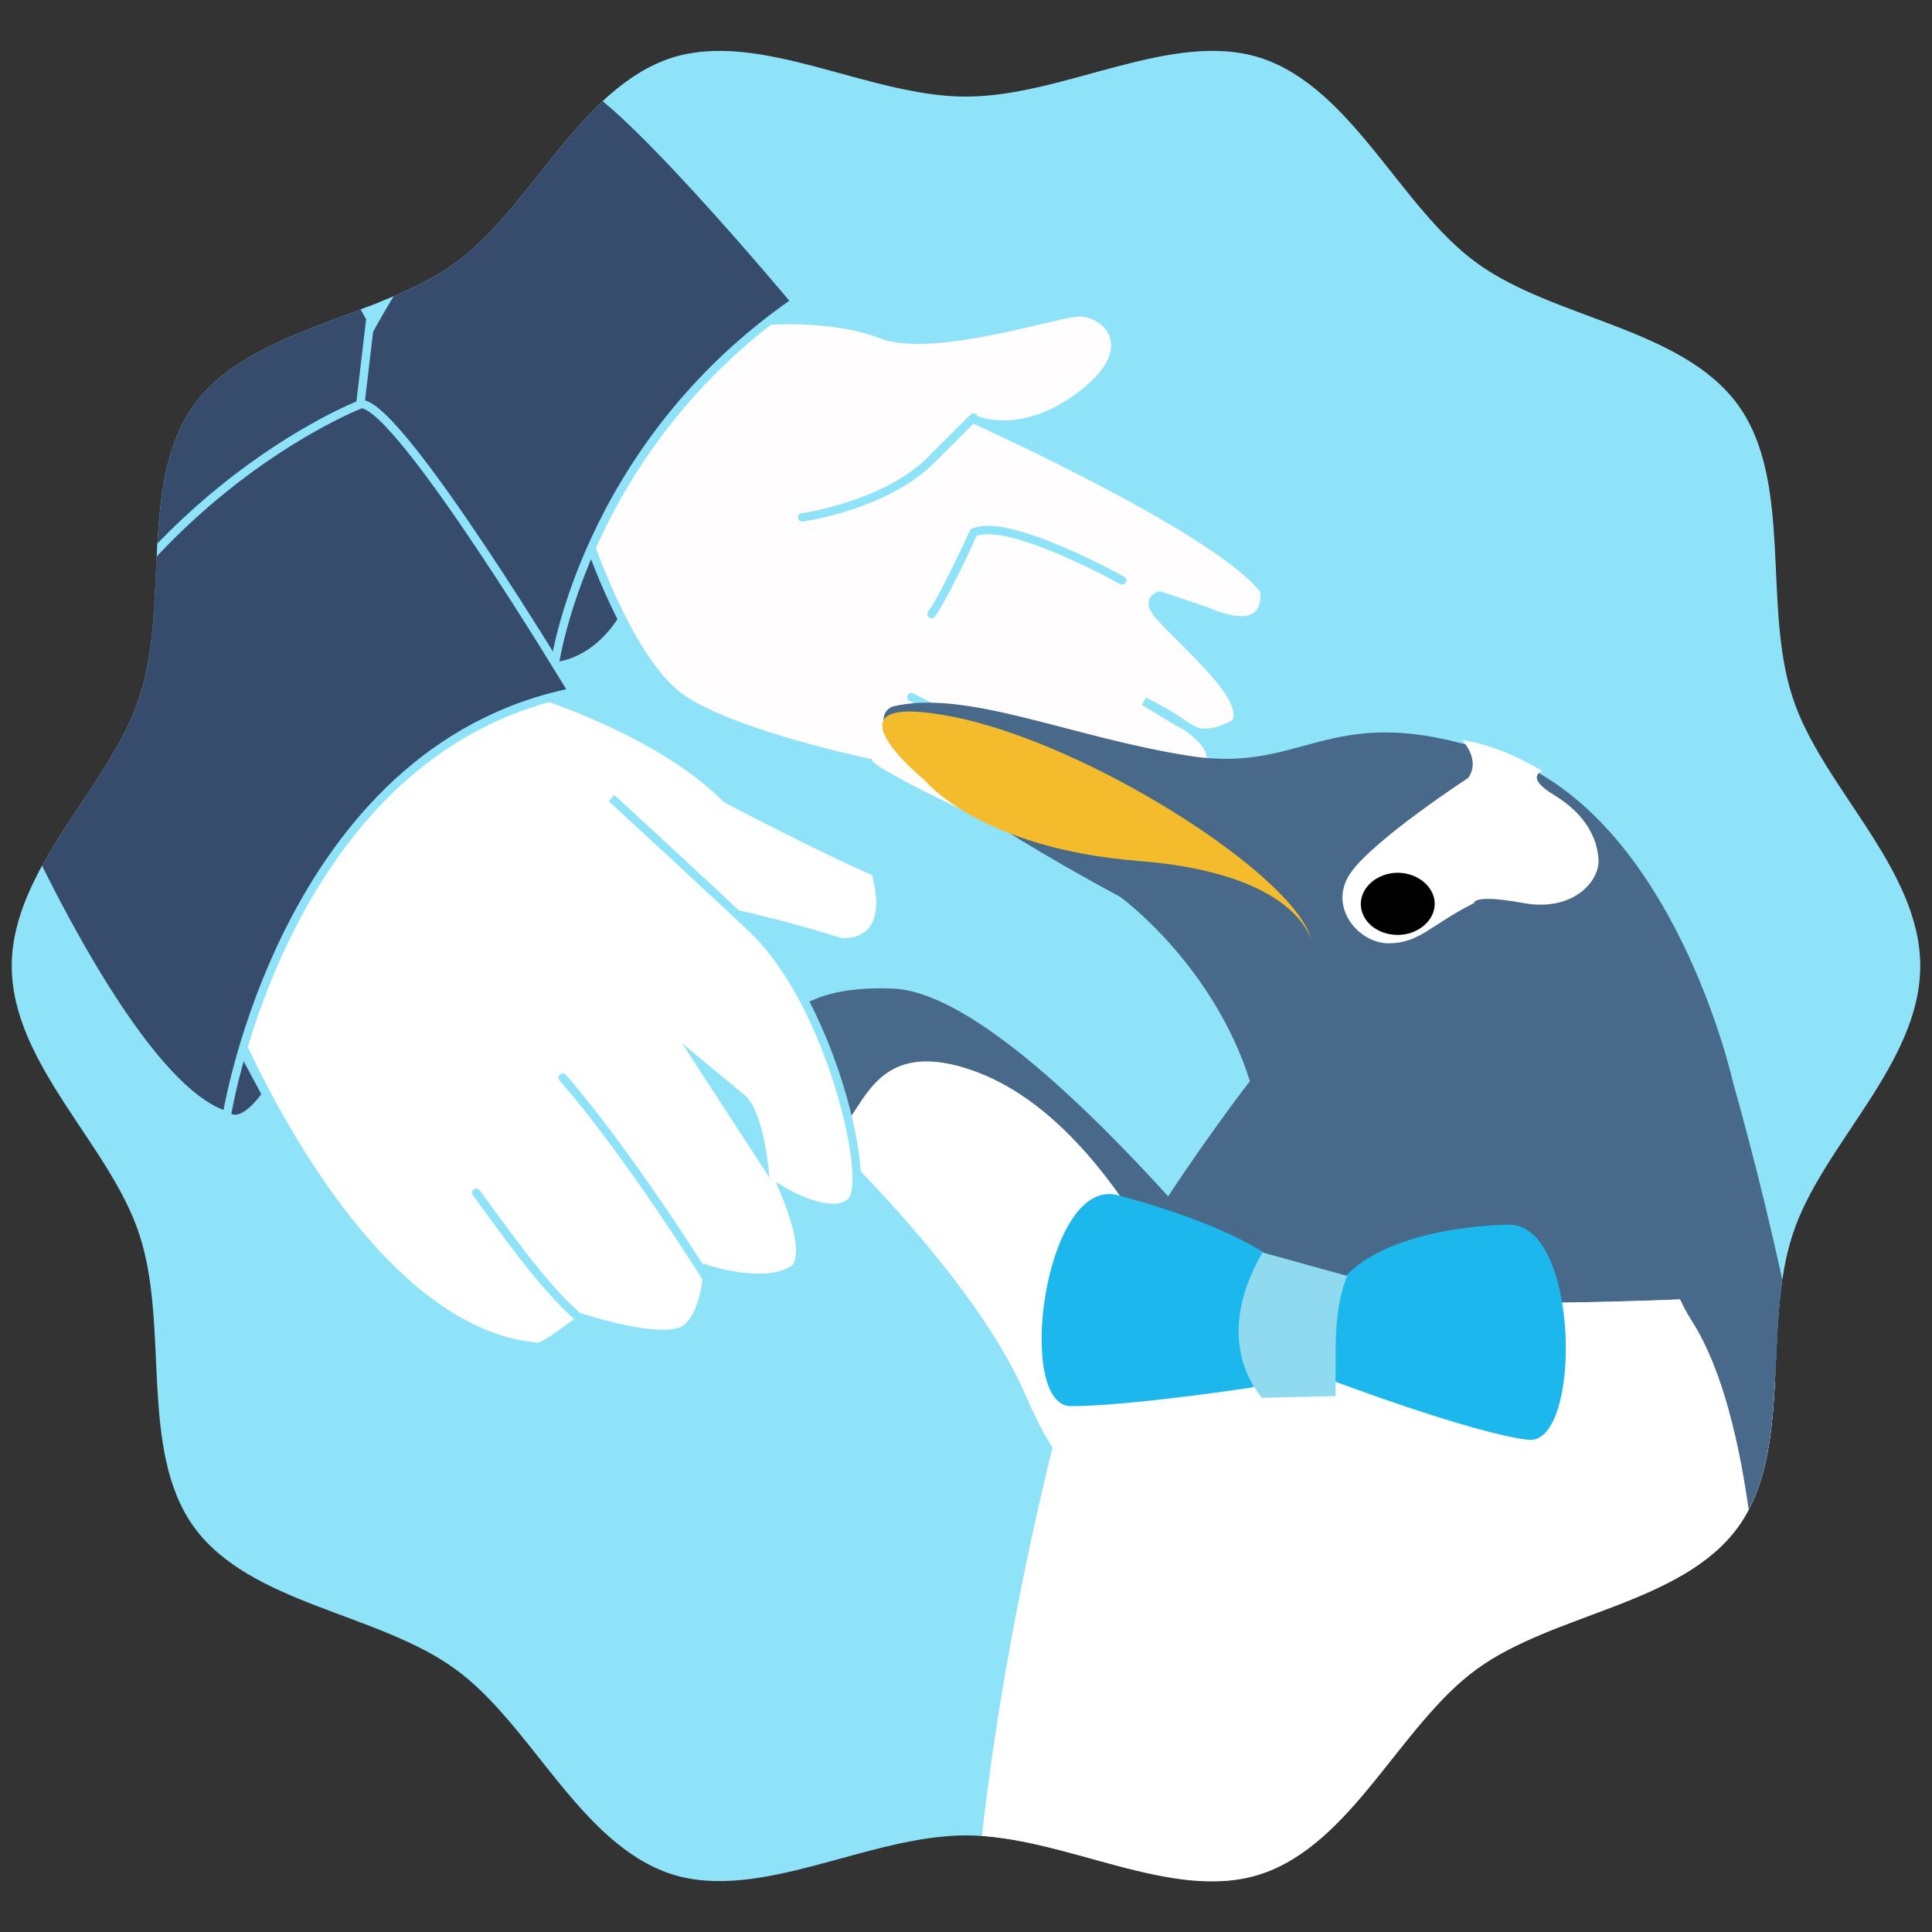
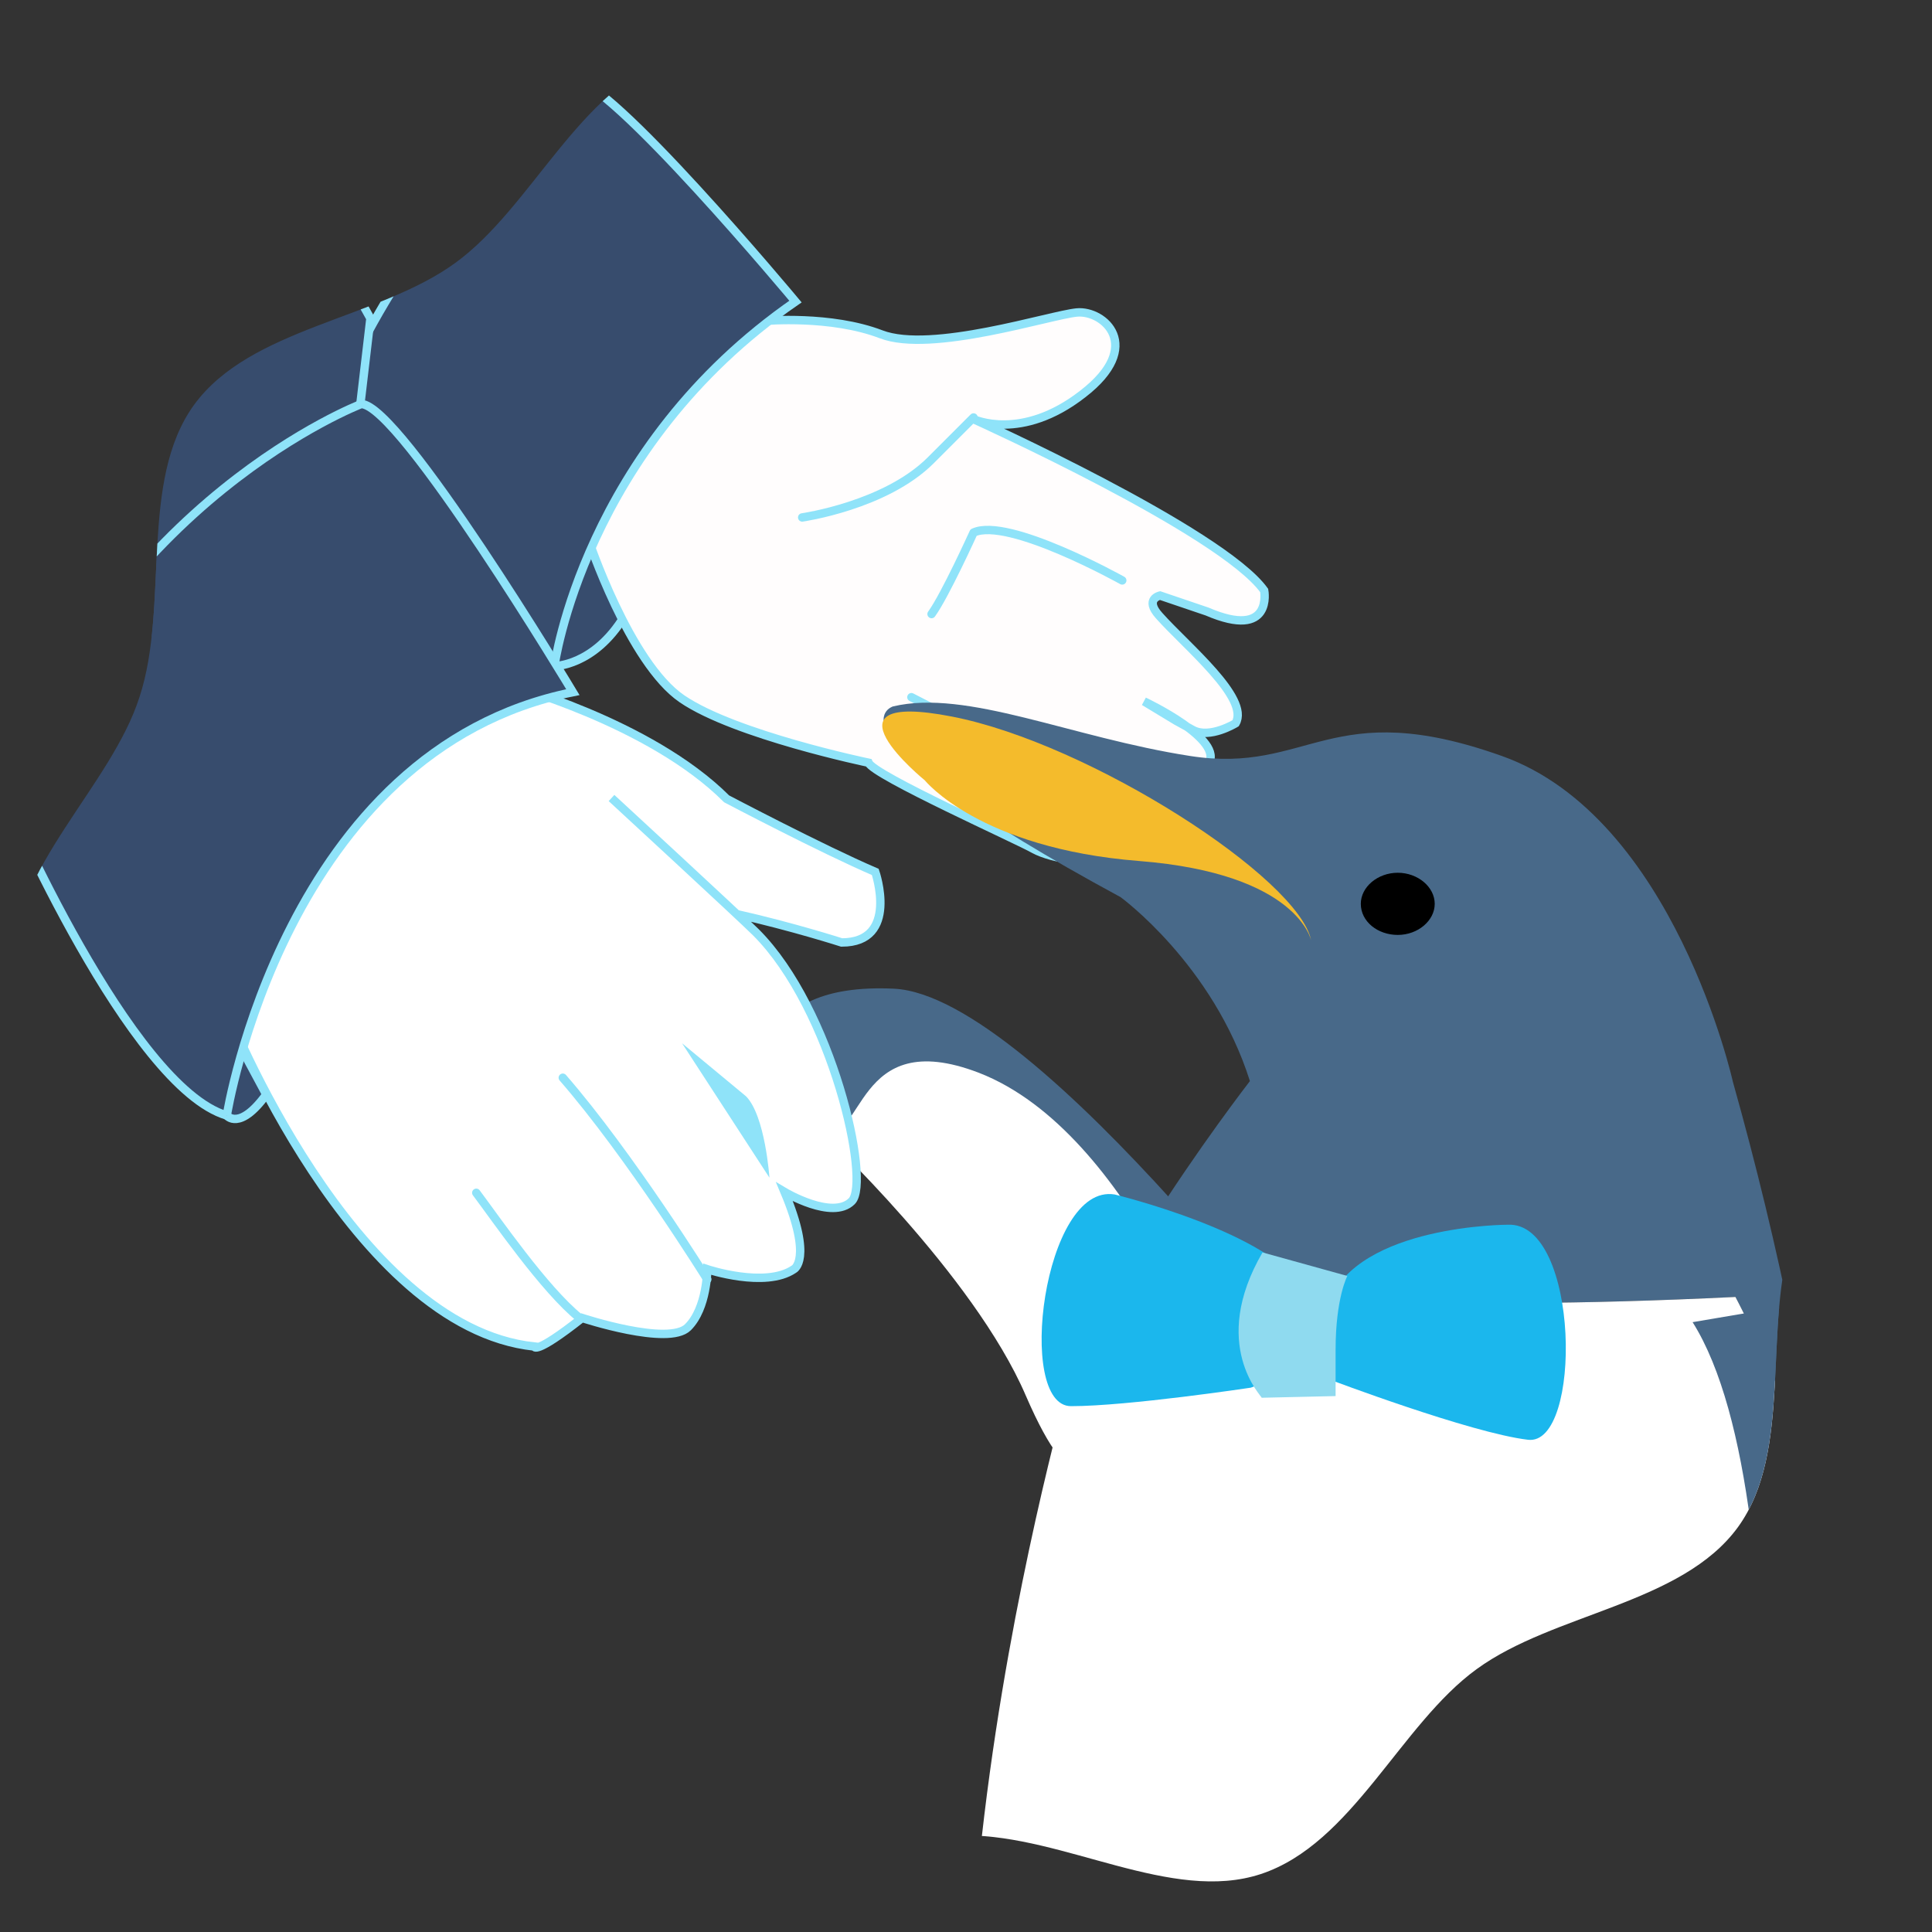
<svg xmlns="http://www.w3.org/2000/svg" xmlns:xlink="http://www.w3.org/1999/xlink" version="1.1" id="レイヤー_1" x="0px" y="0px" viewBox="0 0 230 230" style="enable-background:new 0 0 230 230;" xml:space="preserve">
  <rect x="0" y="0" width="230" height="230" fill="#333333" stroke="none" />
  <style type="text/css">
	.st0{clip-path:url(#SVGID_00000003083130070891918540000017067931158767839136_);fill:#8FE3F9;}
	.st1{clip-path:url(#SVGID_00000003083130070891918540000017067931158767839136_);}
	.st2{fill:#374C6D;stroke:#8FE3F9;stroke-miterlimit:10;}
	.st3{fill:#FFFDFD;stroke:#8FE3F9;stroke-miterlimit:10;}
	.st4{fill:none;stroke:#8FE3F9;stroke-linecap:round;stroke-linejoin:round;stroke-miterlimit:10;}
	.st5{fill:#FFC840;}
	.st6{fill:#486989;}
	.st7{fill:#FFFFFF;}
	.st8{fill:#F4BB2C;}
	.st9{fill:#1BB7ED;}
	.st10{fill:#8FDAEF;}
	.st11{fill:#FFFFFF;stroke:#8FE3F9;stroke-miterlimit:10;}
	.st12{fill:#8FE3F9;}
</style>
  <g id="プロフ用イラスト">
    <defs>
      <path id="SVGID_1_" d="M79.9,6.9c-10.9,3.6-16.6,17.8-25.7,24.4C45,38,29.8,39,23.1,48.2c-6.6,9.1-2.9,23.9-6.5,34.8    c-3.4,10.6-15.2,20.3-15.2,32s11.8,21.4,15.2,32c3.6,10.9-0.1,25.7,6.5,34.8C29.8,191,45,192,54.2,198.7    c9.1,6.6,14.7,20.8,25.7,24.4c10.6,3.4,23.4-4.6,35.1-4.6c11.7,0,24.5,8.1,35.1,4.6c10.9-3.6,16.6-17.8,25.7-24.4    c9.2-6.7,24.4-7.7,31.1-16.9c6.6-9.1,2.9-23.9,6.5-34.8c3.4-10.6,15.2-20.3,15.2-32c0-11.7-11.8-21.4-15.2-32    c-3.6-10.9,0.1-25.7-6.5-34.8C200.2,39,185,38,175.8,31.3c-9.1-6.6-14.7-20.8-25.7-24.4c-10.6-3.4-23.4,4.6-35.1,4.6    c-9.7,0-20.1-5.5-29.4-5.5C83.7,6.1,81.7,6.3,79.9,6.9" />
    </defs>
    <clipPath id="SVGID_00000160191821445644148740000005251501310528489132_">
      <use xlink:href="#SVGID_1_" style="overflow:visible;" />
    </clipPath>
-     <path id="背景" style="clip-path:url(#SVGID_00000160191821445644148740000005251501310528489132_);fill:#8FE3F9;" d="M228.6,115   c0,11.7-11.8,21.4-15.2,32c-3.6,10.9,0.1,25.7-6.5,34.8c-6.7,9.2-21.9,10.2-31.1,16.9c-9.1,6.6-14.7,20.8-25.7,24.4   c-10.6,3.4-23.4-4.6-35.1-4.6c-11.7,0-24.5,8.1-35.1,4.6c-10.9-3.6-16.6-17.8-25.7-24.4C45,192,29.8,191,23.1,181.8   c-6.6-9.1-2.9-23.9-6.5-34.8c-3.4-10.6-15.2-20.3-15.2-32s11.8-21.4,15.2-32c3.6-10.9-0.1-25.7,6.5-34.8C29.8,39,45,38,54.2,31.3   c9.1-6.6,14.7-20.8,25.7-24.4c10.6-3.4,23.4,4.6,35.1,4.6c11.7,0,24.5-8.1,35.1-4.6c10.9,3.6,16.6,17.8,25.7,24.4   c9.2,6.7,24.4,7.7,31.1,16.9c6.6,9.1,2.9,23.9,6.5,34.8C216.8,93.6,228.6,103.3,228.6,115" />
    <g id="左手" style="clip-path:url(#SVGID_00000160191821445644148740000005251501310528489132_);">
      <path class="st2" d="M66,79.3c0,0,4.7,0,8.3-5.9L70,64.1C70,64.1,65,64.8,66,79.3" />
      <path class="st3" d="M128.9,46.9c7.4-5.7,2.5-10-0.7-9.7c-3.2,0.3-17.3,4.9-23.3,2.6c-6-2.3-13.8-1.6-13.8-1.6    C73.5,39.9,70,64.1,70,64.1s4.9,14.8,11.2,19.1c6.3,4.3,22.2,7.6,22.2,7.6c0.6,1.5,17.8,9.2,19.7,10.3c2,1.1,8,2.4,8.1-0.6    c0.1-3-11.6-11.7-11.6-11.7c6.1,0.3,13.9,4.7,18,4.9c4,0.2,4,0.2,6.2-2.7c2.2-2.9-7.6-7.5-7.6-7.5l3.8,2.3l2,1.1    c2,1.1,5.1-0.8,5.1-0.8c1.7-3-5.8-9.1-9.1-12.8c-1.8-2,0.1-2.4,0.1-2.4l5.6,1.9c7.9,3.4,6.8-2.5,6.8-2.5    c-5.1-7.1-34.6-20.4-34.6-20.4S121.6,52.6,128.9,46.9" />
      <path class="st2" d="M66,79.3c0,0,3.5-26,28.7-43.4c0,0-22.5-27-26.5-26.4c0,0-26.4,20.9-32.9,53.2C35.3,62.7,55.5,77.8,66,79.3" />
      <line class="st4" x1="108.5" y1="83" x2="119.6" y2="88.7" />
      <path class="st4" d="M133.6,69.1c0,0-13.6-7.6-17.7-5.7c0,0-3.4,7.5-5,9.7" />
      <path class="st4" d="M95.5,61.6c0,0,9.9-1.4,15.3-6.8l5.1-5.1" />
    </g>
    <g id="蝶ネクタイペンギン_1_" style="clip-path:url(#SVGID_00000160191821445644148740000005251501310528489132_);">
      <g id="ペンギンあお_2_">
        <path class="st5" d="M185.7,313.2c0,0-14.2,13.9-10.6,18.3c0,0,0,1.5,6.6-2.2c0,0,5,6,7.9,6c2.9,0,4.3-5.6,8.7-5.6     c0,0,4.6,2.5,6.1,4c1.5,1.5,4.9-6.1,4.2-11.3c-0.7-5.1-5.2-8-7.4-10C198.9,310.3,185.7,313.2,185.7,313.2" />
        <path class="st5" d="M130.1,314.1c0,0-16.1,10.4-11.5,13.8c0,0,7.6,1.9,13.1-3.3c0,0,2.1,8.9,4.9,8.2c2.8-0.7,5.6-5.5,9.8-6.6     c0,0,5,2.1,6.7,3.2c1.8,1.1,3.3-7.1,1.3-11.9c-1.9-4.8-7-6.6-9.6-8C142.3,308.2,130.1,314.1,130.1,314.1" />
        <path class="st6" d="M159.8,167.6c0,0-36.2-49.1-53.4-49.9c-17.2-0.8-15.2,10.8-15.2,10.8s30.8,27.8,31,37.6     C122.1,168.5,159.8,167.6,159.8,167.6" />
        <path class="st7" d="M145.2,165.7c0,0-10.3-30.9-28.7-38c-14.9-5.7-13.5,8.7-18.7,7.1c0,0,18.1,16.9,24.3,31.3     c6.1,14.1,7.6,6.7,7.6,6.7L145.2,165.7z" />
        <path class="st6" d="M206.6,154.4c0,0,8.9,16.9,11.5,31.7c-2.4-18.1-6.2-37.4-11.8-57.3c0,0-7-31.5-27.5-38.8     c-20.5-7.3-22.9,2.2-37.1,0c-14.2-2.2-26.6-8-35.4-5.9c0,0-9.5,2.9,27.1,22.7c0,0,11,8,15.4,21.9c0,0-6.2,8-12.1,17.4     C136.7,146.2,130.6,158.1,206.6,154.4" />
        <path class="st7" d="M218.1,186.1c-2.5-14.8-11.5-31.7-11.5-31.7c-76.1,3.7-70-8.2-69.9-8.2c-4.2,6.7-8.3,14.1-9.8,19.9     c-3.7,13.9-26.3,101.7,3.7,136.1c0,0,2.2,11.7,4.4,11.7c2.2,0,5.1,2.9,13.9,0l4.4-5.1c-2.3-1.2,8.1,9,32.5,4.4     c5.9,4.5,11.4,3.6,15.5-0.9c8-8.8,7.7-10.1,12.8-22.5C220.3,273.8,224.4,234.5,218.1,186.1" />
-         <path class="st6" d="M212.7,155.5c0,0,17.5,44.7,15.9,68c-1.7,25.4-18.6,55.9-20.3,27.1c0,0,7-71.3-6.8-93.2     C193,143.8,212.7,155.5,212.7,155.5" />
+         <path class="st6" d="M212.7,155.5c0,0,17.5,44.7,15.9,68c-1.7,25.4-18.6,55.9-20.3,27.1c0,0,7-71.3-6.8-93.2     " />
        <path class="st8" d="M156.1,112c0,0-1.5-8-20.5-9.5c-19-1.5-25.5-9.6-25.5-9.6s-13.3-10.8,3.2-7.6     C129.8,88.5,154.7,104.6,156.1,112" />
-         <path class="st7" d="M174.8,92.6c0,0-11.2,7.3-14,11.3c-2.8,4,0.9,8.4,4.5,8.4c3.7,0,5-2.2,10.2-4.8c0,0-0.2-1.1,5.8,0     c6,1.1,9.1-2.6,9-5.1c-0.1-2.6-1.6-5.5-5.2-7.7c-3.7-2.2-1.5-2.9-1.5-2.9s-4.4-2.9-9.5-3.7C174.1,88.2,176.3,90.4,174.8,92.6" />
        <path d="M170.8,107.6c0,2-2,3.7-4.4,3.7c-2.4,0-4.4-1.6-4.4-3.7c0-2,2-3.7,4.4-3.7C168.8,103.9,170.8,105.6,170.8,107.6" />
      </g>
      <g id="蝶ネクタイあお_1_">
        <path class="st9" d="M132.7,142.2c0,0,19,4.6,22.5,11.4c4.2,8.2-6.3,11.6-6.3,11.6s-14.6,2.2-21.4,2.2     C120.9,167.4,124.2,140.8,132.7,142.2" />
        <path class="st9" d="M179.5,145.8c0,0-17.7,0-21.3,9.2c-3.4,8.5,0,9.2,0,9.2s16.9,6.4,23.7,7.2     C188.4,172.2,188.1,145.4,179.5,145.8" />
        <path class="st10" d="M150.3,149.1l10.1,2.8c0,0-1.4,2.6-1.4,8.8v5.5l-8.8,0.2C150.3,166.3,143.9,160.1,150.3,149.1" />
      </g>
    </g>
    <g id="右手" style="clip-path:url(#SVGID_00000160191821445644148740000005251501310528489132_);">
      <path class="st2" d="M27,132.8c0,0,1.5,1.9,4.7-2.5l-3.6-6.7C28.1,123.7,24.7,129.4,27,132.8" />
      <path class="st11" d="M87.6,108.8c6.7,1.5,12.6,3.4,12.6,3.4c6.9,0,4-8.4,4-8.4c-6.3-2.7-17.7-8.7-17.7-8.7    c-9.2-9.2-26.3-13.7-26.3-13.7S22.4,96.2,27,120.2c0,0,14.9,37.8,36.6,40.1c0,0,0,1.1,5.7-3.4c0,0,10.3,3.4,12.6,1.1    c2.3-2.3,2.3-6.9,2.3-6.9s6.9,2.3,10.3,0c0,0,2.3-1.1-1.1-9.2c0,0,5.7,3.4,8,1.1c2.3-2.3-2.3-22.9-11.4-32    c-1.8-1.8-17.2-16-17.2-16" />
      <path class="st4" d="M67,128.3c8,9.2,17.2,24,17.2,24" />
      <path class="st4" d="M56.7,142c2.4,3.2,8.1,11.5,12.3,14.9" />
      <path class="st12" d="M81.2,124.2l10.4,16c0,0-0.5-7.4-2.8-9.7L81.2,124.2z" />
      <path class="st2" d="M42.9,48.1l1.2-10.2c0,0-14.9-27.5-36.6-46.9c-21.7-19.5-57.2-8-57.2-8s-19.5,25.2-8,43.5    c11.4,18.3,28.6,51.5,30.9,59.5c0,0,19.5,11.4,27.5,9.2" />
      <path class="st2" d="M27,132.8c0,0,6.9-43.5,41.2-50.4c0,0-20.6-34.3-25.2-34.3c0,0-29.8,11.4-42.3,46.9    C0.7,95.1,15.5,129.4,27,132.8" />
    </g>
  </g>
</svg>